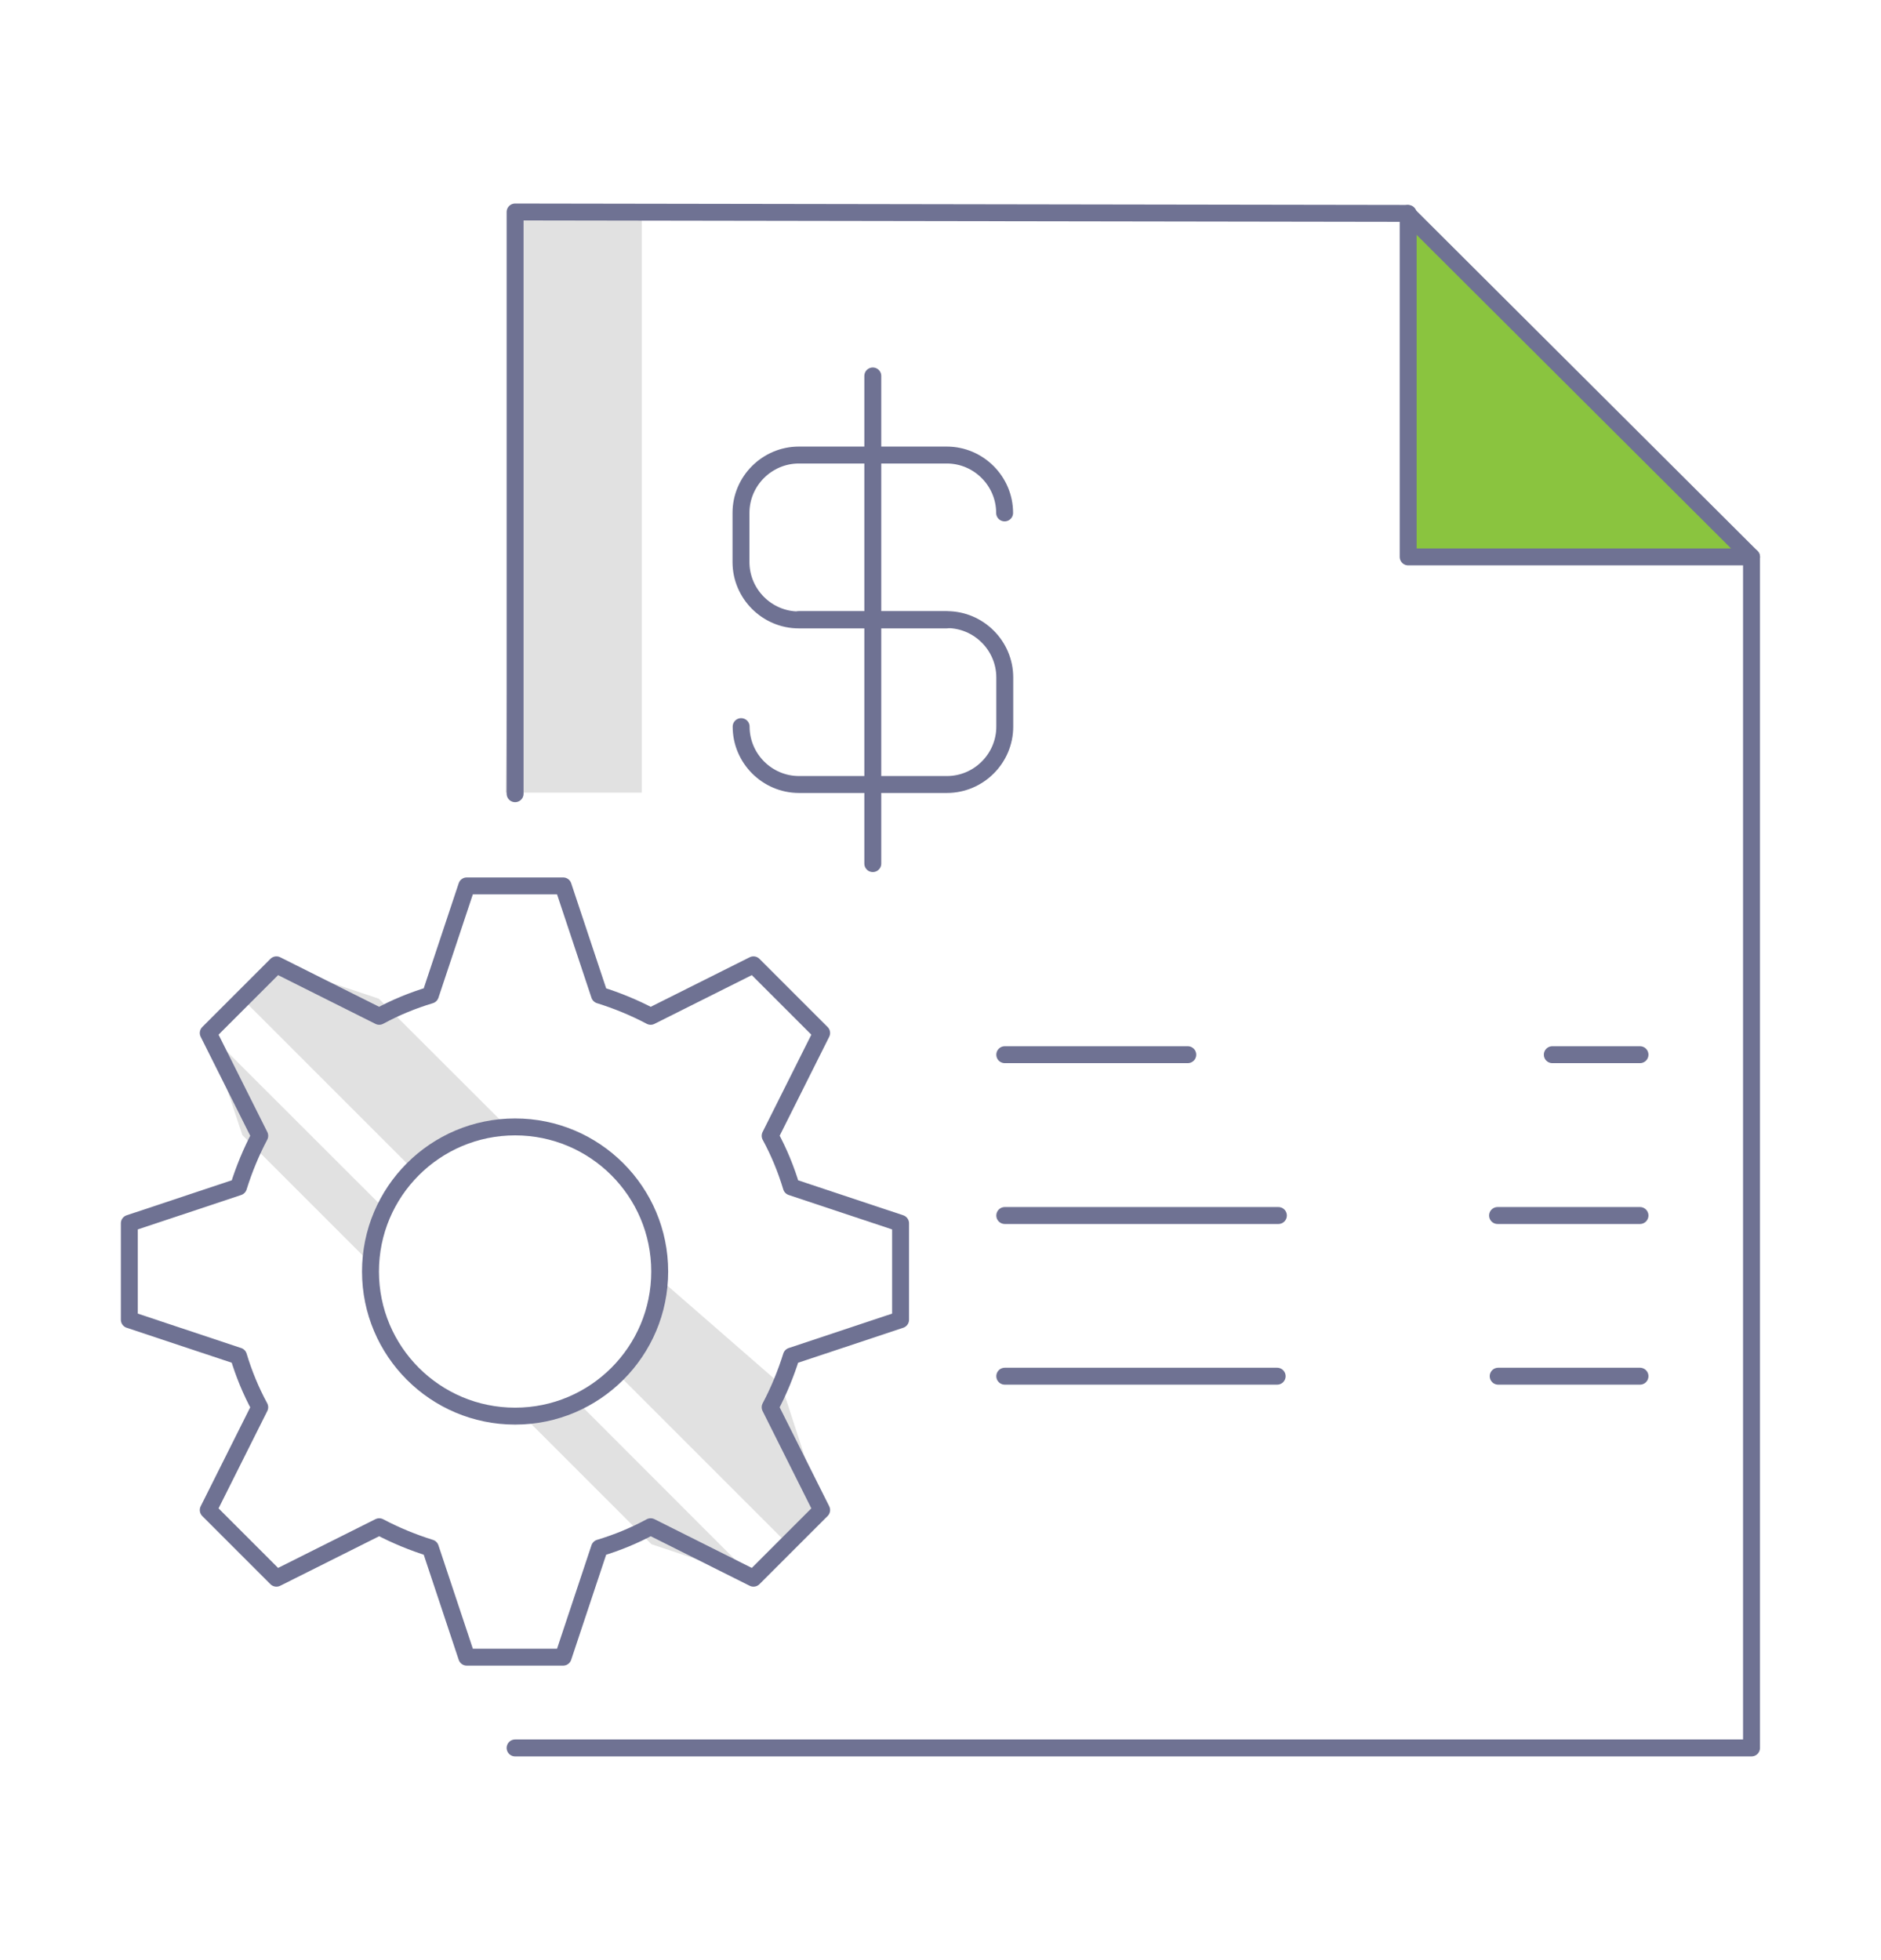
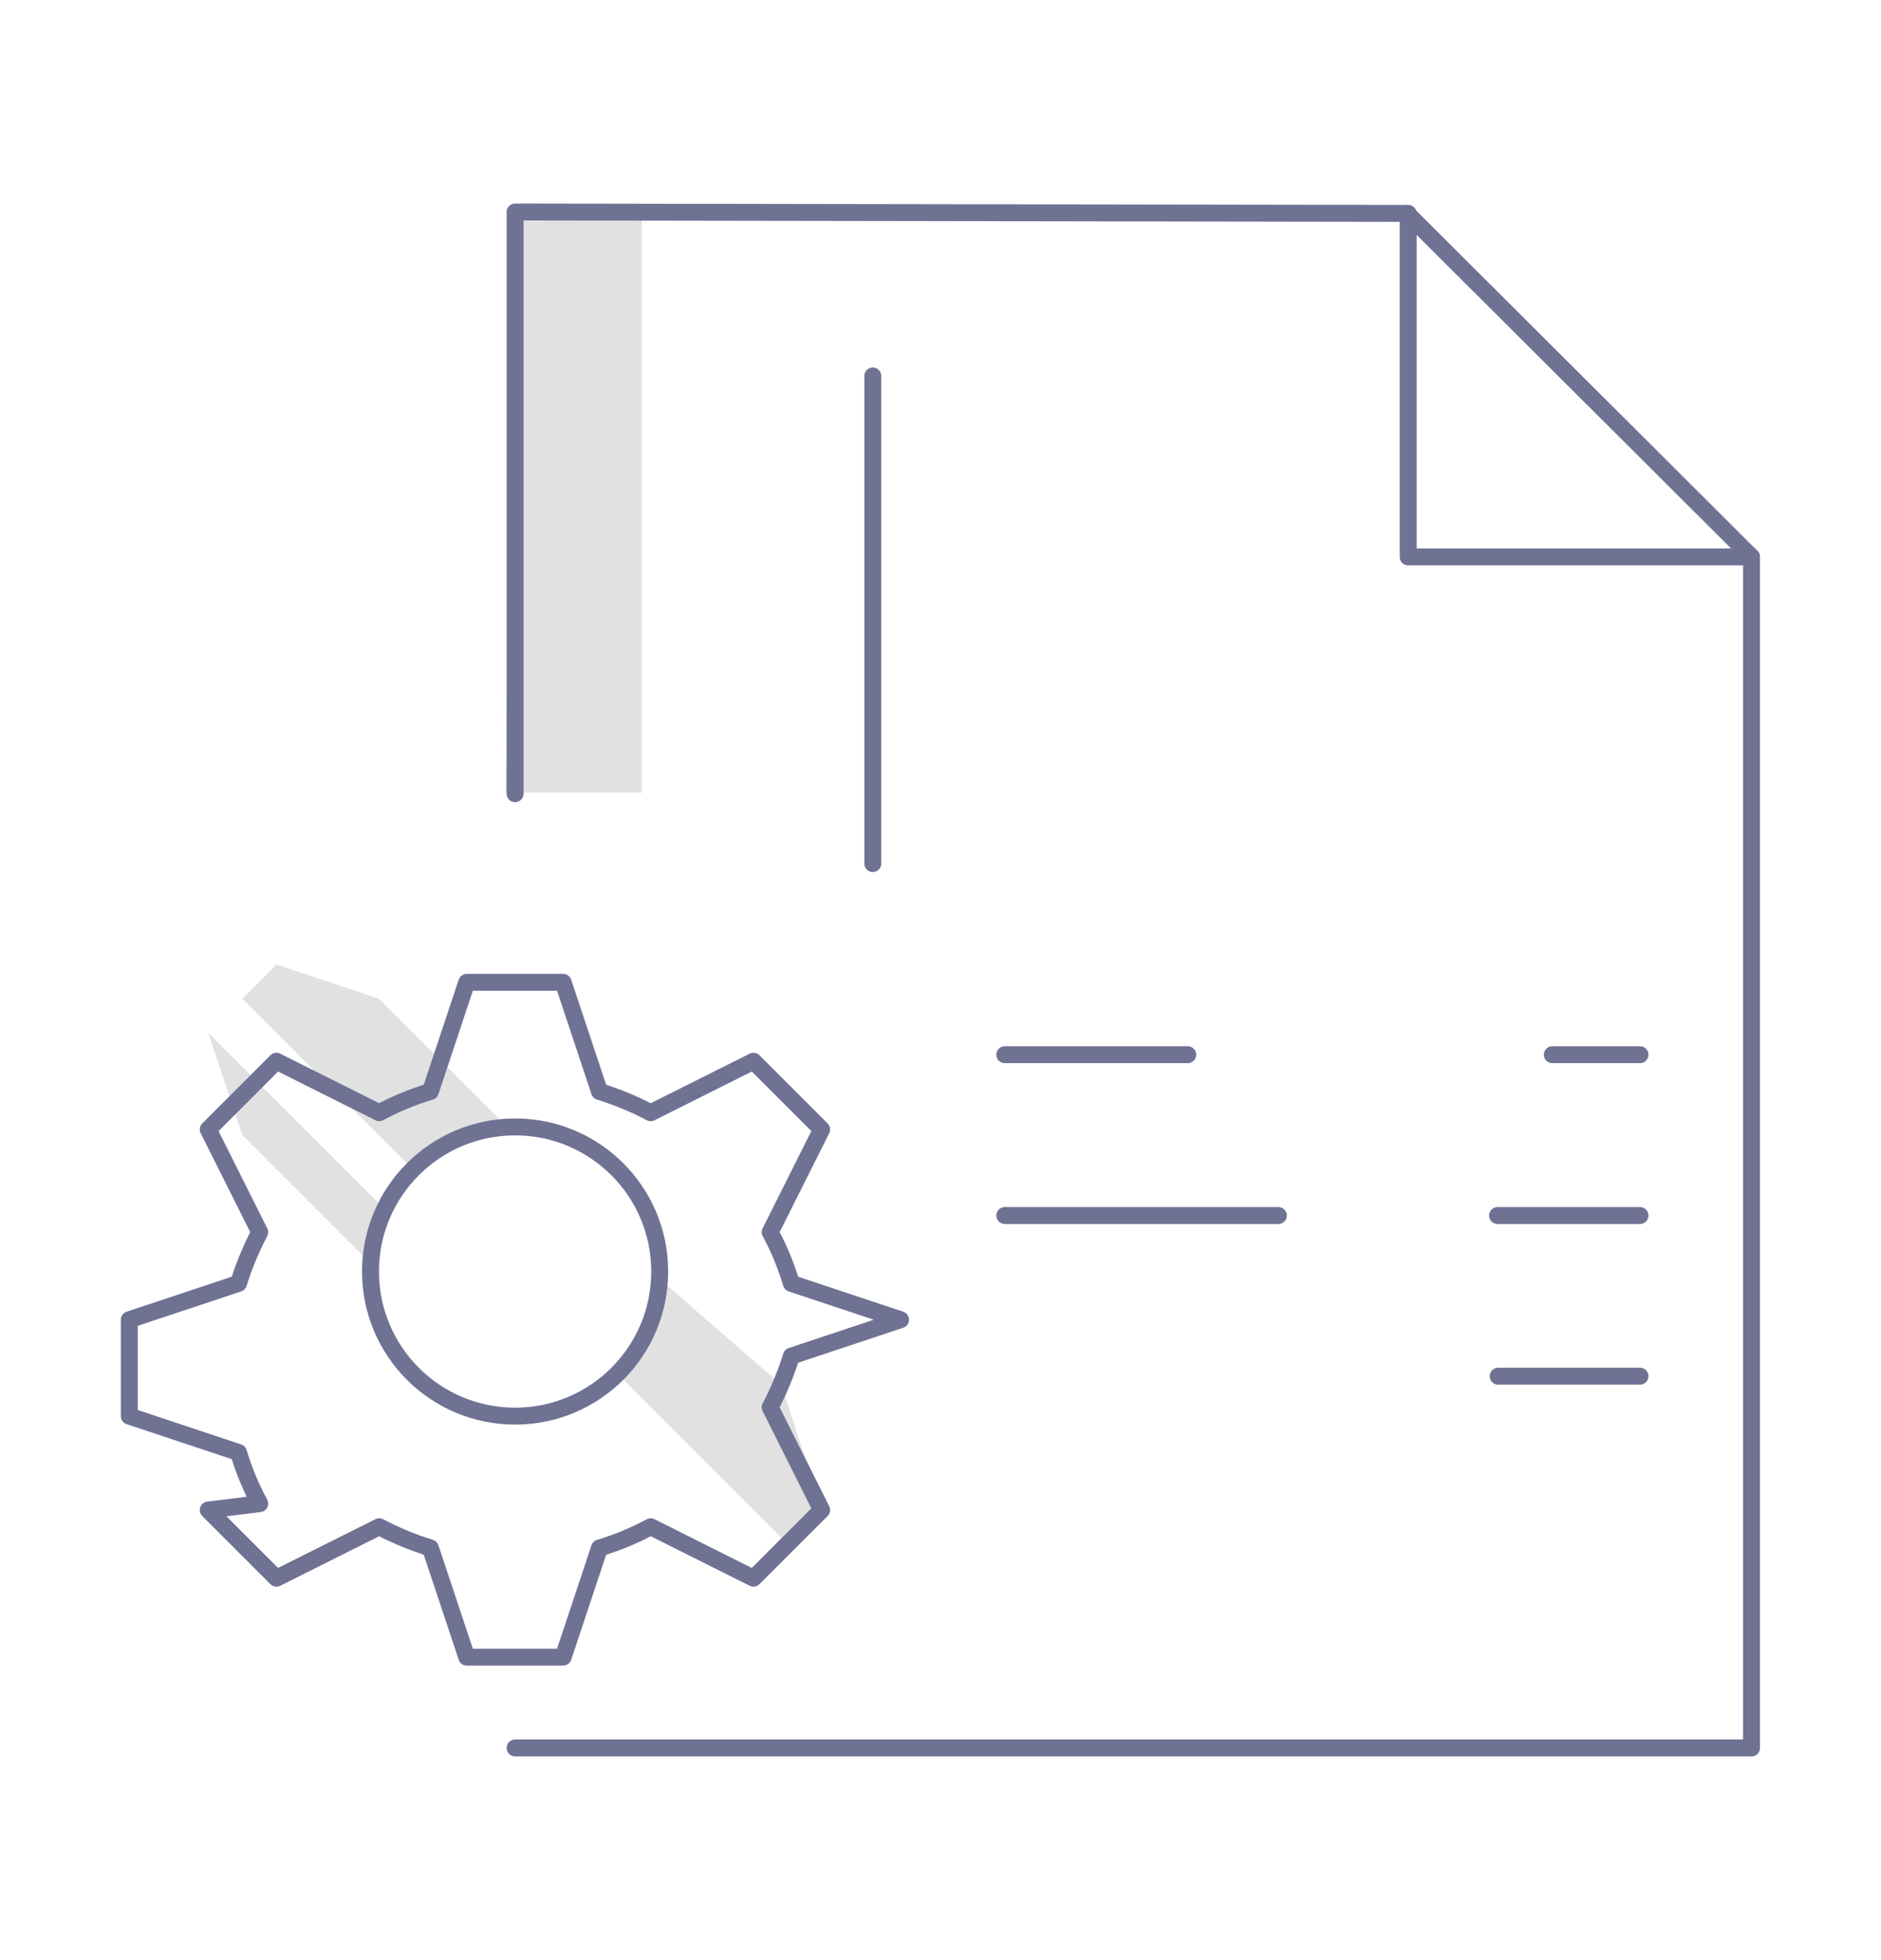
<svg xmlns="http://www.w3.org/2000/svg" version="1.1" id="Layer_1" x="0px" y="0px" viewBox="0 0 120.58 125.64" style="enable-background:new 0 0 120.58 125.64;" xml:space="preserve">
  <style type="text/css">
	.st0{fill:#FAFAFA;}
	.st1{fill:#FDFDFD;stroke:#FCFCFC;stroke-width:2;stroke-miterlimit:10;}
	.st2{fill:#FFFFFF;}
	.st3{fill:#007965;}
	.st4{fill:#FCFCFC;}
	.st5{fill:none;stroke:#DFDFDF;stroke-width:0.951;stroke-miterlimit:10;}
	.st6{fill:#00AF91;}
	.st7{fill:none;stroke:#FFFFFF;stroke-width:1.16;stroke-linecap:round;stroke-linejoin:round;stroke-miterlimit:10;}
	.st8{fill:#3C3C3C;}
	.st9{fill:none;stroke:#EEEEEE;stroke-linecap:round;stroke-linejoin:round;stroke-miterlimit:10;}
	.st10{fill:#FAAF3B;}
	.st11{opacity:0.2;fill:#39B44A;}
	.st12{opacity:0.3;fill:#39B44A;}
	.st13{opacity:0.4;fill:#39B44A;}
	.st14{opacity:0.5;fill:#39B44A;}
	.st15{opacity:0.6;fill:#39B44A;}
	.st16{opacity:0.7;fill:#39B44A;}
	.st17{opacity:0.8;fill:#39B44A;}
	.st18{fill:url(#SVGID_00000137118886082800613030000010988608961402328711_);}
	.st19{fill:#39B44A;}
	.st20{fill:url(#SVGID_00000067941501652752415360000017147013991878026666_);}
	.st21{fill:#004253;}
	.st22{fill:#AFCA33;}
	.st23{fill:#BED630;}
	.st24{fill-rule:evenodd;clip-rule:evenodd;fill:#BBBBBB;}
	.st25{opacity:0.4;fill:#FFFFFF;}
	.st26{fill:#FFFFFF;stroke:#F6F6F6;stroke-width:0.904;stroke-miterlimit:10;}
	.st27{fill:url(#SVGID_00000056416114818538026050000009001498173638227896_);}
	.st28{fill:none;stroke:#6F7293;stroke-width:1.085;stroke-linecap:round;stroke-linejoin:round;stroke-miterlimit:10;}
	.st29{fill:#E1E1E1;}
	.st30{fill:#E3EDC4;}
	.st31{fill:none;stroke:#6F7293;stroke-width:0.904;stroke-linecap:round;stroke-linejoin:round;stroke-miterlimit:10;}
	.st32{fill:url(#SVGID_00000041290127984396004160000011669693637150373052_);}
	.st33{fill:#8AC43F;}
	.st34{fill:none;stroke:#6F7293;stroke-width:1.085;stroke-miterlimit:10;}
	.st35{fill:url(#SVGID_00000173129419587555230530000014800085218586214313_);}
	.st36{fill:none;stroke:#6F7293;stroke-width:0.204;stroke-miterlimit:10;}
	.st37{fill:url(#SVGID_00000170260008973394726380000017958422718667227527_);}
	.st38{fill:#8589A6;}
	.st39{fill:#90C74B;}
	.st40{fill:url(#SVGID_00000001639552401292853550000010663783127305863564_);}
	.st41{fill:#999DB2;}
	.st42{fill:#99C65D;}
	.st43{fill:none;stroke:#6F7293;stroke-width:0.542;stroke-linecap:round;stroke-linejoin:round;stroke-miterlimit:10;}
	.st44{fill:#F7B2B1;}
	.st45{fill:#545EAA;}
	.st46{fill:#F6F6F6;}
	.st47{fill:none;stroke:#4D4D4D;stroke-width:0.728;stroke-linecap:round;stroke-linejoin:round;stroke-miterlimit:10;}
	.st48{opacity:0.14;}
	.st49{fill:#333333;}
	.st50{fill:none;stroke:#C8C8C8;stroke-linecap:round;stroke-linejoin:round;stroke-miterlimit:10;}
	.st51{clip-path:url(#SVGID_00000062174044982378790180000012626322291810379664_);}
	.st52{fill:#F9F9F9;}
	.st53{clip-path:url(#SVGID_00000157300684611108149790000017563774725987145877_);}
	.st54{clip-path:url(#SVGID_00000093893766819045123930000004768302591604086928_);}
	.st55{fill:#FEFEFE;}
	.st56{fill:none;stroke:#00AF91;stroke-width:0.8;stroke-miterlimit:10;}
	.st57{opacity:0.1;}
	.st58{opacity:0.3;}
	.st59{fill:none;stroke:#3F4749;stroke-width:2.596;stroke-linecap:round;stroke-linejoin:round;stroke-miterlimit:10;}
	.st60{fill:#3F4749;stroke:#3F4749;stroke-width:2.596;stroke-linecap:round;stroke-linejoin:round;stroke-miterlimit:10;}
	.st61{fill:none;stroke:#007965;stroke-width:1.263;stroke-linecap:round;stroke-linejoin:round;stroke-miterlimit:10;}
	.st62{fill:#FDFDFD;}
	.st63{fill:none;stroke:#FFFFFF;stroke-width:1.263;stroke-linecap:round;stroke-linejoin:round;stroke-miterlimit:10;}
	.st64{fill:none;stroke:#C8C8C8;stroke-width:0.8;stroke-linecap:round;stroke-linejoin:round;stroke-miterlimit:10;}
	.st65{fill:#FFFFFF;stroke:#C8C8C8;stroke-width:0.8;stroke-linecap:round;stroke-linejoin:round;stroke-miterlimit:10;}
	.st66{fill:#FFE5DC;}
	.st67{fill:#FFF2EC;}
	.st68{fill:#F5F1F7;}
	.st69{fill:#ECF8F6;}
	.st70{fill:none;stroke:#F97D5F;stroke-width:1.6;stroke-linecap:round;stroke-linejoin:round;stroke-miterlimit:10;}
	.st71{fill:none;stroke:#6E66AA;stroke-width:1.6;stroke-linecap:round;stroke-linejoin:round;stroke-miterlimit:10;}
	.st72{fill:none;stroke:#3A8B88;stroke-width:1.6;stroke-linecap:round;stroke-linejoin:round;stroke-miterlimit:10;}
	.st73{fill:#FFEDF7;}
	.st74{fill:#EAF2F8;}
	.st75{fill:none;stroke:#DD71AC;stroke-width:1.6;stroke-linecap:round;stroke-linejoin:round;stroke-miterlimit:10;}
	.st76{fill:none;stroke:#2C7DB2;stroke-width:1.6;stroke-linecap:round;stroke-linejoin:round;stroke-miterlimit:10;}
	.st77{fill:none;stroke:#00AF91;stroke-width:3;stroke-linecap:round;stroke-linejoin:round;stroke-miterlimit:10;}
	.st78{fill:none;stroke:#00AF91;stroke-width:1.263;stroke-linecap:round;stroke-linejoin:round;stroke-miterlimit:10;}
	.st79{fill:none;stroke:#666666;stroke-width:2;stroke-linecap:round;stroke-linejoin:round;stroke-miterlimit:10;}
	.st80{fill:none;stroke:#666666;stroke-width:2.188;stroke-linecap:round;stroke-linejoin:round;stroke-miterlimit:10;}
	.st81{fill:none;stroke:#666666;stroke-width:1.859;stroke-linecap:round;stroke-linejoin:round;stroke-miterlimit:10;}
	.st82{fill:#43C4AE;}
	.st83{fill:#BBBBBB;}
	.st84{fill:none;stroke:#97DED2;stroke-width:0.675;stroke-miterlimit:10;}
	
		.st85{fill:none;stroke:#BFBFBF;stroke-width:1.51;stroke-linecap:round;stroke-linejoin:round;stroke-miterlimit:10;stroke-dasharray:6.039;}
	.st86{fill:#31AF82;}
	.st87{opacity:0.8;}
	.st88{fill:none;stroke:#A0A0A0;stroke-width:0.731;stroke-miterlimit:10;}
	.st89{fill:none;stroke:#A0A0A0;stroke-width:0.739;stroke-miterlimit:10;}
	.st90{fill:none;stroke:#A0A0A0;stroke-width:0.743;stroke-miterlimit:10;}
	.st91{fill:none;stroke:#A0A0A0;stroke-width:0.675;stroke-linecap:round;stroke-linejoin:round;stroke-miterlimit:10;}
	.st92{fill:none;stroke:#A0A0A0;stroke-width:0.767;stroke-miterlimit:10;}
	.st93{fill:#C8C8C8;}
	.st94{fill:#0077B5;}
	.st95{fill:#3B5998;}
	.st96{fill:#EDFAF8;}
	.st97{fill:none;stroke:#00AF91;stroke-width:1.16;stroke-linecap:round;stroke-linejoin:round;stroke-miterlimit:10;}
	.st98{fill:none;stroke:#E4E4E4;stroke-width:0.8;stroke-linecap:round;stroke-linejoin:round;stroke-miterlimit:10;}
	.st99{fill:none;stroke:#3C3C3C;stroke-width:1.2;stroke-linecap:round;stroke-linejoin:round;stroke-miterlimit:10;}
	.st100{fill:#B4B4B4;}
	.st101{fill:#F8F8F8;stroke:#DCDCDC;stroke-miterlimit:10;}
	.st102{fill:url(#SVGID_00000127742411643057114500000009471536492640038569_);}
	.st103{fill:url(#SVGID_00000139271907361233639990000008351745869636762020_);}
	.st104{fill:none;stroke:#DCDCDC;stroke-linecap:round;stroke-linejoin:round;stroke-miterlimit:10;}
	.st105{fill:none;stroke:#F0F0F0;stroke-miterlimit:10;}
	.st106{fill:#F2F2F2;}
	.st107{fill:#787878;}
	.st108{fill:url(#SVGID_00000075156801508990124980000005580012548718807433_);}
	.st109{fill:url(#SVGID_00000123435741941691509450000012622032167805574037_);}
</style>
  <g>
-     <polygon class="st33" points="90.27,13.68 90.27,35.7 112.28,35.7  " />
    <polygon class="st29" points="41.14,50.81 32.41,50.81 32.98,13.68 41.14,13.68  " />
    <line class="st28" x1="64.41" y1="77.92" x2="81.95" y2="77.92" />
    <line class="st28" x1="64.41" y1="67.61" x2="76.14" y2="67.61" />
-     <line class="st28" x1="64.41" y1="88.22" x2="81.87" y2="88.22" />
    <line class="st28" x1="96" y1="77.92" x2="105.13" y2="77.92" />
    <line class="st28" x1="99.51" y1="67.61" x2="105.13" y2="67.61" />
    <line class="st28" x1="96.04" y1="88.22" x2="105.13" y2="88.22" />
    <polyline class="st28" points="112.28,35.7 90.27,35.7 90.27,13.68 90.27,35.7  " />
    <g>
      <g>
-         <path class="st28" d="M64.4,32.88c0-2.04-1.67-3.71-3.71-3.71h-9.48c-2.04,0-3.71,1.67-3.71,3.71v3.15     c0,2.04,1.67,3.71,3.71,3.71h9.48" />
-         <path class="st28" d="M47.51,46.58c0,2.04,1.67,3.71,3.71,3.71h9.48c2.04,0,3.71-1.67,3.71-3.71v-3.15     c0-2.04-1.67-3.71-3.71-3.71h-9.48" />
-       </g>
+         </g>
      <line class="st28" x1="55.95" y1="24.1" x2="55.95" y2="55.36" />
    </g>
    <polyline class="st28" points="33.02,50.88 33.02,13.59 90.2,13.68 112.28,35.7 112.28,112.05 33.02,112.05  " />
    <g>
      <path class="st29" d="M39.58,88.06l10.93,10.93l2.19-2.19l-2.61-8.02l-7.83-6.82C42.13,84.34,41.15,86.49,39.58,88.06z" />
      <path class="st29" d="M32.55,72.28l-8.27-8.26l-6.56-2.19l-2.19,2.19l10.93,10.93C28.04,73.38,30.18,72.4,32.55,72.28z" />
    </g>
    <g>
      <path class="st29" d="M24.68,77.53L13.35,66.21l2.19,6.56l8.26,8.26C23.86,79.78,24.17,78.6,24.68,77.53z" />
-       <path class="st29" d="M33.5,90.73l8.26,8.26l6.56,2.19L37,89.85C35.93,90.36,34.75,90.66,33.5,90.73z" />
    </g>
-     <path class="st28" d="M13.35,96.8l4.37,4.37l6.59-3.3c1.06,0.56,2.16,1.01,3.28,1.36l2.33,7h6.18l2.33-7   c1.13-0.34,2.23-0.79,3.28-1.36l6.59,3.3l4.37-4.37l-3.3-6.59c0.56-1.06,1.01-2.16,1.36-3.28l7-2.33v-6.18l-7-2.33   c-0.34-1.13-0.79-2.23-1.36-3.28l3.3-6.59l-4.37-4.37l-6.59,3.3c-1.06-0.56-2.16-1.01-3.28-1.36l-2.33-7l-6.18,0l-2.33,7   c-1.13,0.34-2.23,0.79-3.28,1.36l-6.59-3.3l-4.37,4.37l3.3,6.59c-0.56,1.06-1.01,2.16-1.36,3.28l-7,2.33l0,6.18l7,2.33   c0.34,1.13,0.79,2.23,1.36,3.28L13.35,96.8z" />
+     <path class="st28" d="M13.35,96.8l4.37,4.37l6.59-3.3c1.06,0.56,2.16,1.01,3.28,1.36l2.33,7h6.18l2.33-7   c1.13-0.34,2.23-0.79,3.28-1.36l6.59,3.3l4.37-4.37l-3.3-6.59c0.56-1.06,1.01-2.16,1.36-3.28l7-2.33l-7-2.33   c-0.34-1.13-0.79-2.23-1.36-3.28l3.3-6.59l-4.37-4.37l-6.59,3.3c-1.06-0.56-2.16-1.01-3.28-1.36l-2.33-7l-6.18,0l-2.33,7   c-1.13,0.34-2.23,0.79-3.28,1.36l-6.59-3.3l-4.37,4.37l3.3,6.59c-0.56,1.06-1.01,2.16-1.36,3.28l-7,2.33l0,6.18l7,2.33   c0.34,1.13,0.79,2.23,1.36,3.28L13.35,96.8z" />
    <circle class="st36" cx="33.02" cy="81.51" r="9.27" />
    <circle class="st28" cx="33.02" cy="81.51" r="9.27" />
  </g>
</svg>